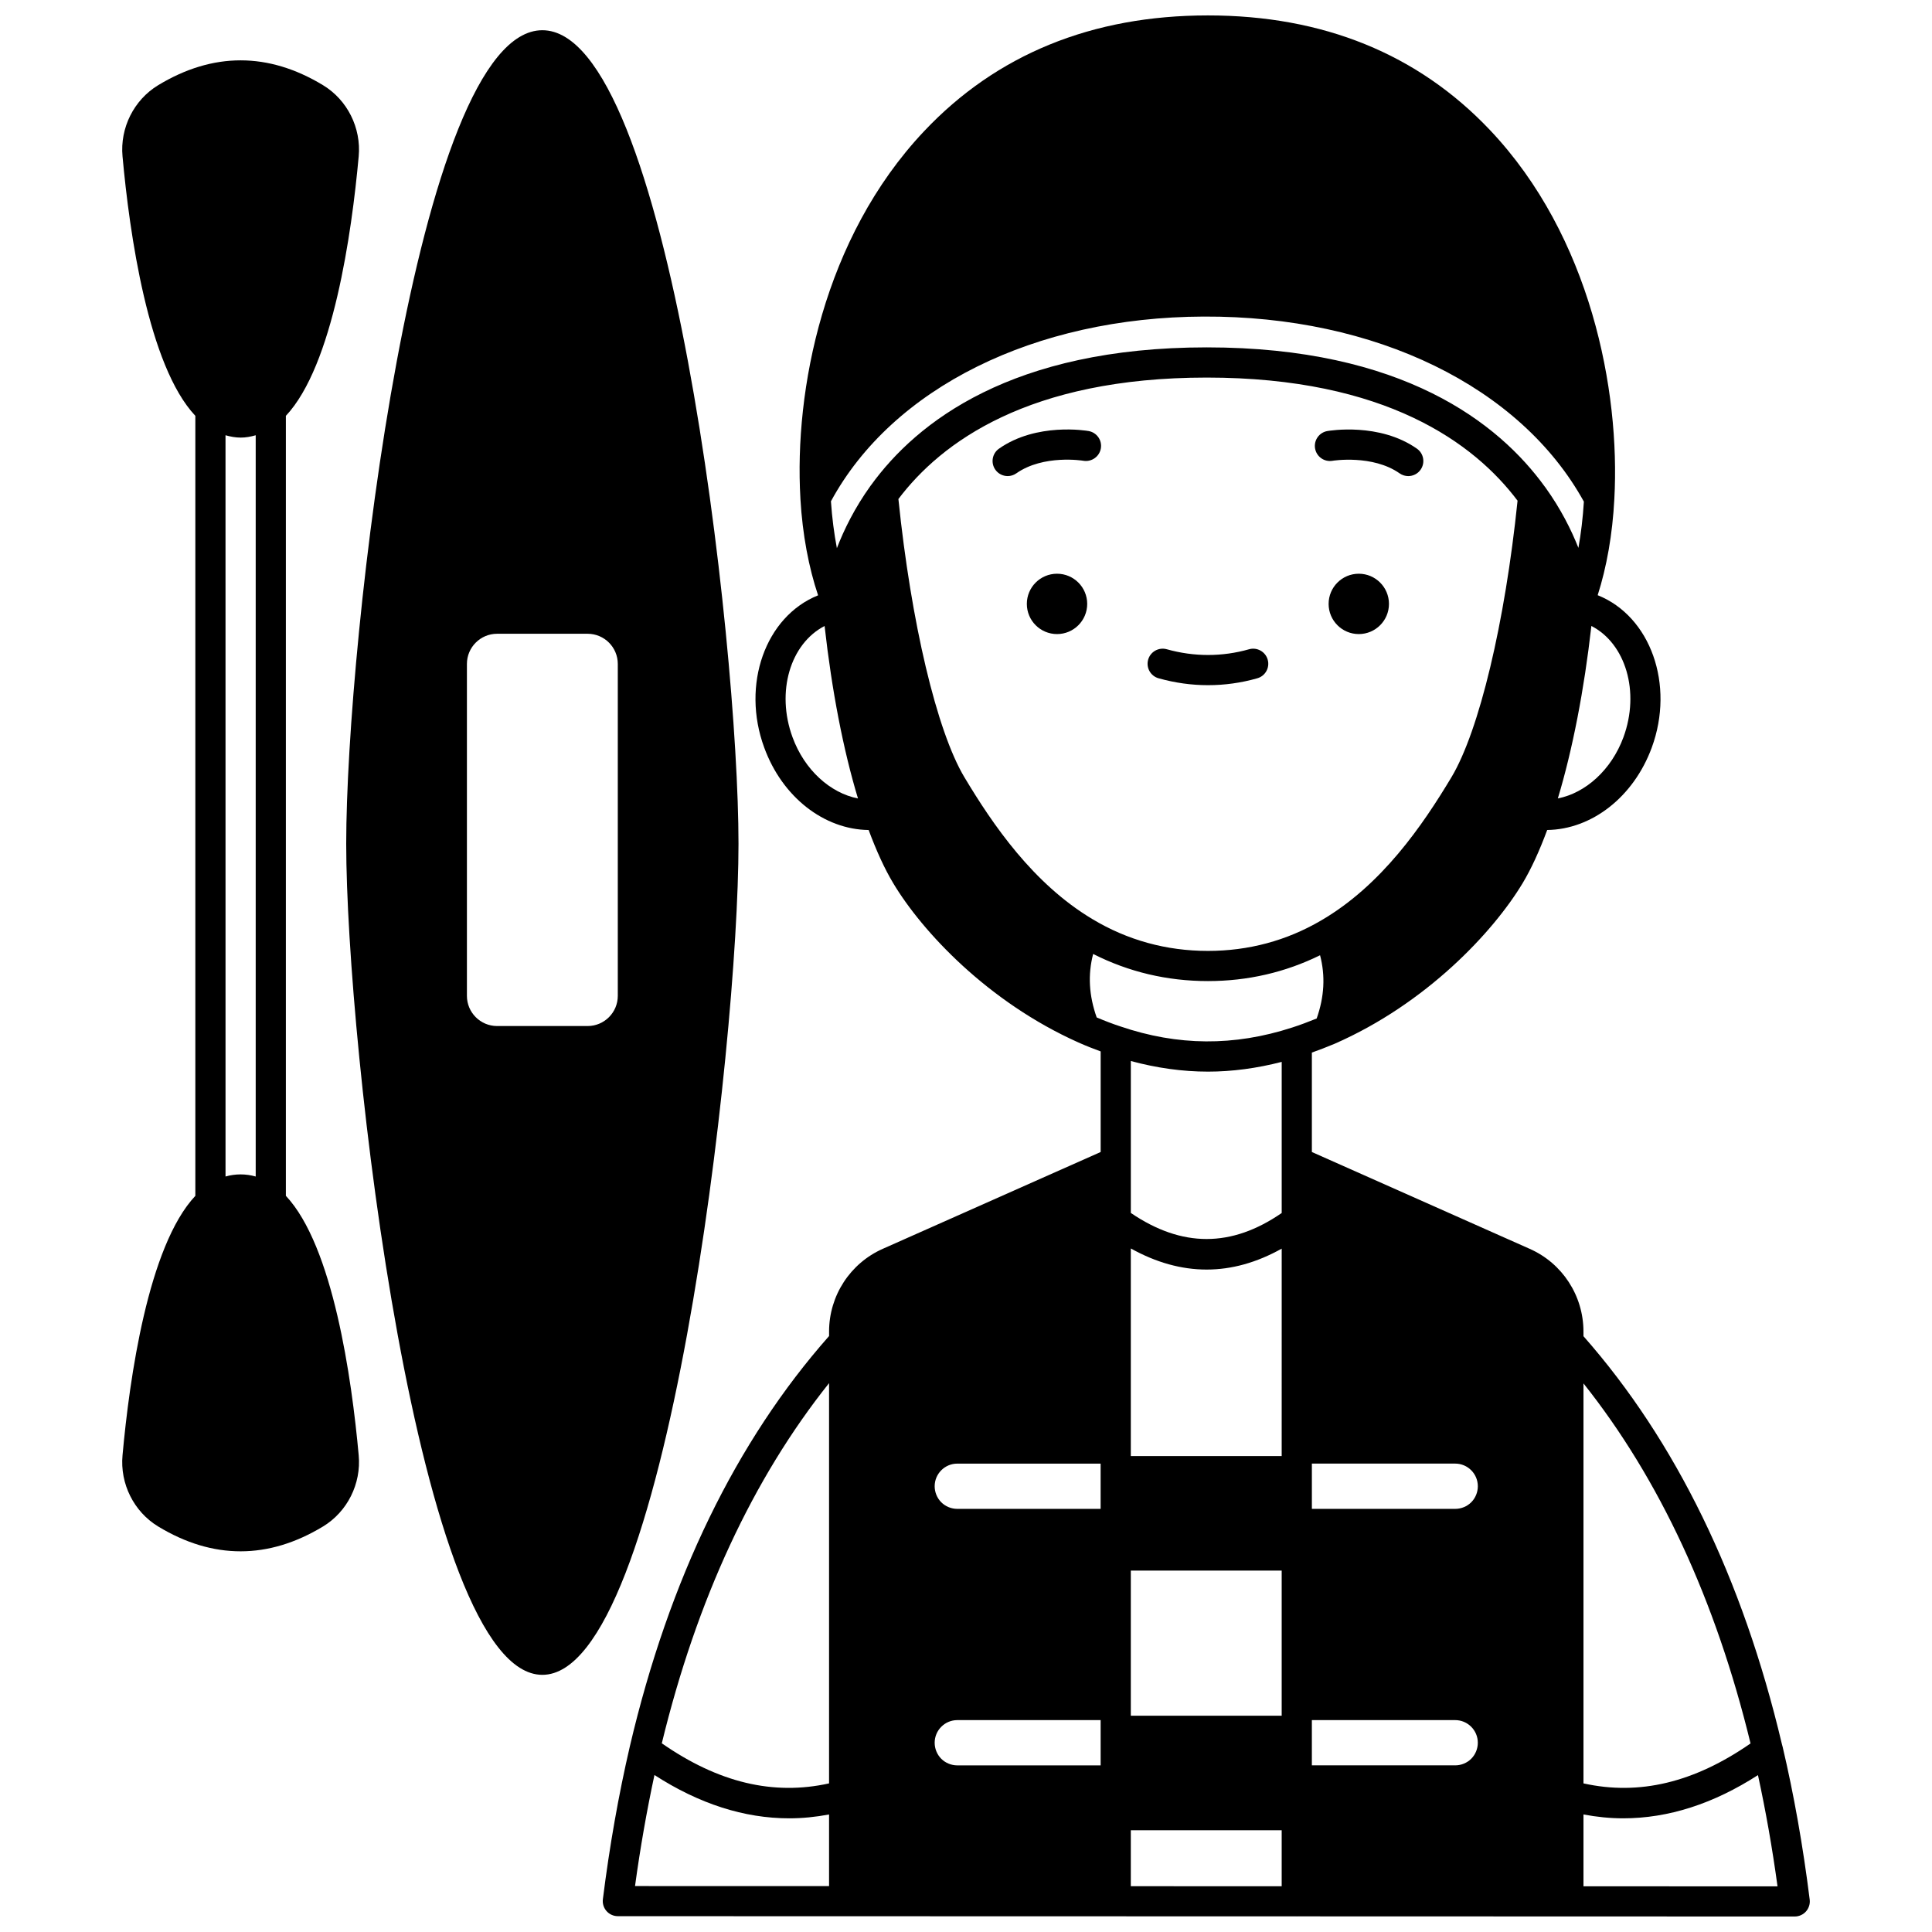
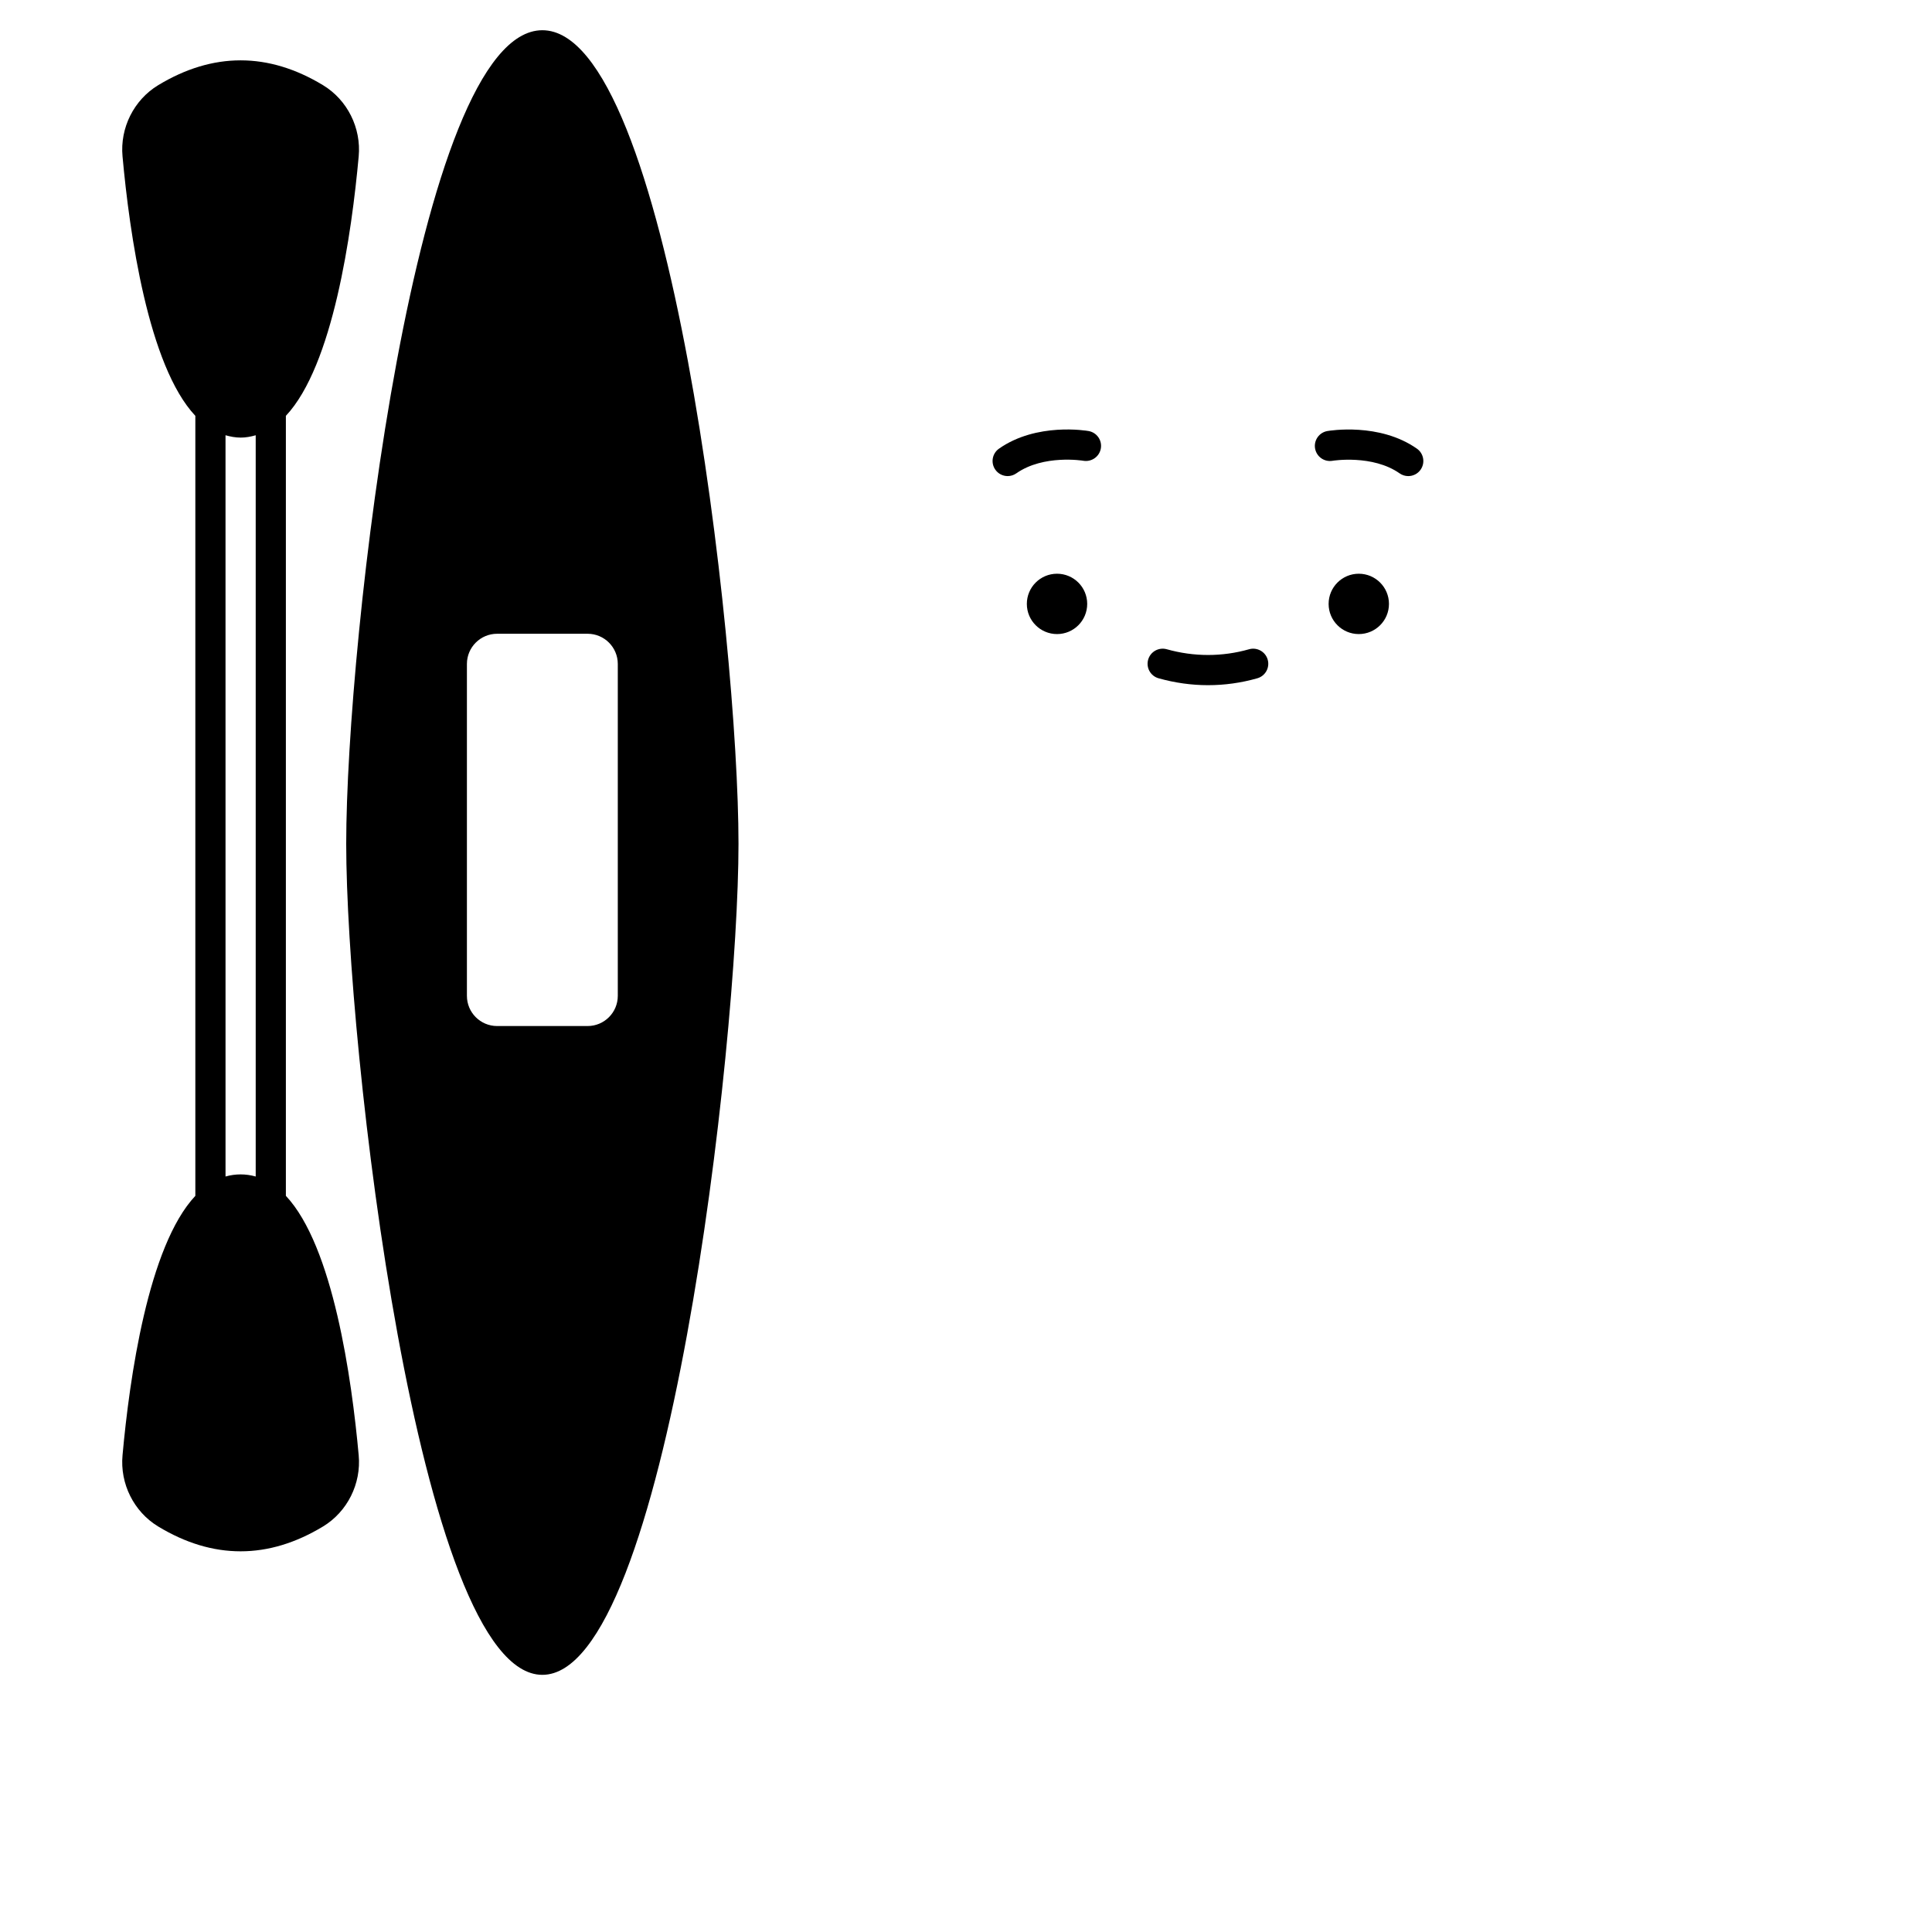
<svg xmlns="http://www.w3.org/2000/svg" width="800px" height="800px" version="1.1" viewBox="144 144 512 512">
  <defs>
    <clipPath id="a">
-       <path d="m303 148.09h321v503.81h-321z" />
-     </clipPath>
+       </clipPath>
  </defs>
  <path d="m512.09 304.04c0 4.418-3.582 7.996-7.996 7.996-4.418 0-7.996-3.578-7.996-7.996 0-4.418 3.578-7.996 7.996-7.996 4.414 0 7.996 3.578 7.996 7.996" />
  <path d="m432.12 304.04c0 4.418-3.582 7.996-7.996 7.996-4.418 0-8-3.578-8-7.996 0-4.418 3.582-7.996 8-7.996 4.414 0 7.996 3.578 7.996 7.996" />
  <path d="m497.15 266.11c0.098-0.02 10.594-1.691 17.758 3.332 0.699 0.492 1.5 0.727 2.293 0.727 1.258 0 2.5-0.59 3.273-1.699 1.266-1.809 0.832-4.301-0.977-5.57-9.953-6.988-23.184-4.762-23.742-4.668-2.172 0.383-3.625 2.453-3.246 4.629 0.395 2.18 2.43 3.625 4.641 3.25z" />
  <path d="m432.49 258.23c-0.551-0.102-13.785-2.324-23.742 4.668-1.809 1.266-2.246 3.762-0.977 5.57 0.777 1.109 2.016 1.699 3.273 1.699 0.793 0 1.59-0.234 2.293-0.727 7.199-5.051 17.637-3.359 17.773-3.332 2.16 0.363 4.238-1.078 4.621-3.246 0.391-2.176-1.066-4.246-3.242-4.633z" />
  <path d="m477.2 323.75c2.129-0.602 3.359-2.816 2.754-4.938-0.605-2.129-2.836-3.352-4.934-2.754-7.109 2.016-14.555 2.035-21.82-0.004-2.121-0.59-4.332 0.645-4.93 2.766-0.598 2.129 0.645 4.336 2.766 4.93 4.324 1.211 8.719 1.828 13.078 1.828 4.402 0.004 8.809-0.609 13.086-1.828z" />
  <g clip-path="url(#a)">
-     <path d="m616.39 606.84c-0.035-0.16-0.082-0.309-0.125-0.469-0.027-0.078-0.031-0.168-0.062-0.242-10.402-43.93-28.094-80.242-52.566-108.02l-0.004-1.234c0-9.496-5.594-18.102-14.246-21.922l-57.727-25.66v-26.352c1.895-0.676 3.863-1.418 6.047-2.34 24.254-10.629 41.988-29.562 49.805-42.547 2.273-3.781 4.453-8.547 6.512-14.098 11.793-0.156 22.887-8.719 27.715-21.848 6.121-16.672-0.32-34.77-14.336-40.375 2.379-7.449 3.93-16.125 4.414-25.523 1.57-28.77-6.262-69.559-32.957-97.742-19.09-20.16-44.238-30.383-74.742-30.383-30.727 0-56.051 10.34-75.277 30.742-26.637 28.262-34.367 68.672-32.73 97.16v0.012 0.004c0.004 0.062 0.004 0.133 0.008 0.195 0 0.004 0.004 0.008 0.004 0.012 0 0.008-0.004 0.016-0.004 0.023 0.559 9.469 2.203 18.141 4.684 25.531-13.98 5.625-20.391 23.688-14.281 40.34 4.789 13.137 15.844 21.707 27.68 21.859 2.066 5.562 4.25 10.328 6.512 14.09 7.644 12.777 25.09 31.5 49.102 42.223 1.973 0.883 3.93 1.648 5.871 2.356v26.66l-57.719 25.648c-8.66 3.828-14.254 12.434-14.254 21.926v1.195c-24.609 27.828-42.387 64.359-52.785 108.69-0.004 0.012-0.004 0.02-0.008 0.031 0 0.008-0.004 0.012-0.004 0.02-2.984 12.848-5.391 26.477-7.148 40.508-0.145 1.141 0.211 2.281 0.969 3.144 0.758 0.859 1.852 1.352 3 1.352l179.86 0.047c0.023 0 0.047 0.016 0.07 0.016 0.023 0 0.043-0.012 0.07-0.016l131.88 0.039c1.148 0 2.238-0.492 3-1.352 0.754-0.859 1.113-2.004 0.969-3.144-1.773-14.184-4.191-27.836-7.191-40.562zm-8.477-0.809c-14.977 10.387-29.523 13.859-44.277 10.586v-106c20.148 25.34 35.02 57.355 44.277 95.414zm-173.28-192.4c-2.055-5.793-2.367-11.348-0.938-16.824 9.402 4.766 19.609 7.188 30.418 7.188 10.535 0 20.508-2.312 29.715-6.844 1.434 5.457 1.137 10.992-0.898 16.762-2.316 0.938-4.484 1.75-6.496 2.394-15.426 5.012-30.336 4.867-45.477-0.281-2.074-0.672-4.195-1.496-6.324-2.394zm-70.434-136.77c16.297-30.062 54.004-48.805 98.793-48.969 45.562-0.199 83.961 18.605 100.75 49.043-0.266 4.281-0.75 8.391-1.449 12.258-1.891-4.781-4.652-10.312-8.734-16-0.047-0.062-0.105-0.133-0.152-0.195 0 0 0-0.004-0.004-0.004-12.227-16.902-37.684-36.938-89.609-36.938-51.609 0-76.84 19.789-88.941 36.488-0.047 0.066-0.109 0.137-0.156 0.203-4.207 5.871-7.019 11.594-8.914 16.523-0.746-3.898-1.281-8.055-1.578-12.41zm69.297 110.71c-15.742-9.414-26.402-25.043-33.926-37.605-7.312-12.219-14.133-41.047-17.484-73.719 11.289-14.969 34.508-32.188 81.703-32.188 47.52 0 70.961 17.461 82.379 32.625-3.324 32.316-10.156 60.969-17.516 73.281-7.66 12.777-18.512 28.648-34.574 37.988-9.129 5.34-19.215 8.047-29.965 8.047-11.008 0-21.312-2.836-30.617-8.43zm10.18 172.65h39.984v38.465h-39.984zm-45.98 39.625h37.984v11.996h-37.984c-1.59 0-3.141-0.637-4.25-1.746-1.113-1.113-1.75-2.664-1.75-4.25 0-3.309 2.691-6 6-6zm93.961 0h37.984c3.309 0 5.996 2.691 5.996 5.996 0 1.586-0.637 3.141-1.75 4.25-1.105 1.109-2.652 1.746-4.246 1.746h-37.984zm43.984-61.977c0 1.586-0.637 3.141-1.75 4.25-1.105 1.109-2.652 1.746-4.246 1.746h-37.984v-11.996h37.984c3.305 0 5.996 2.691 5.996 6zm-99.961 5.996h-37.984c-1.59 0-3.141-0.637-4.25-1.746-1.113-1.113-1.75-2.664-1.75-4.25 0-3.309 2.691-5.996 5.996-5.996h37.984v11.992zm47.98-13.992h-39.984v-55.02c6.695 3.723 13.395 5.594 20.086 5.594 6.66 0 13.305-1.855 19.902-5.547zm-19.547-101.88c6.422 0 12.98-0.891 19.551-2.582v40.047c-13.332 9.191-26.445 9.191-39.984-0.016v-40.262c6.809 1.84 13.66 2.812 20.434 2.812zm-20.438 201.04h39.984v14.844l-39.984-0.012zm130.56-289.67c-3.188 8.664-10.035 14.793-17.391 16.23 3.898-12.91 6.977-28.781 8.887-45.707 9.066 4.656 12.922 17.422 8.504 29.477zm-220.21 0.004c-4.418-12.047-0.582-24.785 8.5-29.473 1.93 17.184 4.941 32.793 8.848 45.707-7.352-1.434-14.184-7.566-17.348-16.234zm9.684 277.25c-14.789 3.281-29.348-0.203-44.324-10.625 9.273-38.137 24.16-70.164 44.324-95.445zm-46.273-2.219c11.828 7.637 23.781 11.477 35.73 11.477 3.516 0 7.035-0.359 10.543-1.023v18.988l-51.422-0.012c1.379-10.117 3.117-19.961 5.148-29.43zm246.2 29.492v-19.039c3.508 0.664 7.016 1.023 10.527 1.023 11.934 0 23.887-3.832 35.715-11.453 2.047 9.422 3.793 19.281 5.184 29.484z" />
+     <path d="m616.39 606.84c-0.035-0.16-0.082-0.309-0.125-0.469-0.027-0.078-0.031-0.168-0.062-0.242-10.402-43.93-28.094-80.242-52.566-108.02l-0.004-1.234c0-9.496-5.594-18.102-14.246-21.922l-57.727-25.66v-26.352c1.895-0.676 3.863-1.418 6.047-2.34 24.254-10.629 41.988-29.562 49.805-42.547 2.273-3.781 4.453-8.547 6.512-14.098 11.793-0.156 22.887-8.719 27.715-21.848 6.121-16.672-0.32-34.77-14.336-40.375 2.379-7.449 3.93-16.125 4.414-25.523 1.57-28.77-6.262-69.559-32.957-97.742-19.09-20.16-44.238-30.383-74.742-30.383-30.727 0-56.051 10.34-75.277 30.742-26.637 28.262-34.367 68.672-32.73 97.16v0.012 0.004c0.004 0.062 0.004 0.133 0.008 0.195 0 0.004 0.004 0.008 0.004 0.012 0 0.008-0.004 0.016-0.004 0.023 0.559 9.469 2.203 18.141 4.684 25.531-13.98 5.625-20.391 23.688-14.281 40.34 4.789 13.137 15.844 21.707 27.68 21.859 2.066 5.562 4.25 10.328 6.512 14.09 7.644 12.777 25.09 31.5 49.102 42.223 1.973 0.883 3.93 1.648 5.871 2.356v26.66l-57.719 25.648c-8.66 3.828-14.254 12.434-14.254 21.926v1.195c-24.609 27.828-42.387 64.359-52.785 108.69-0.004 0.012-0.004 0.02-0.008 0.031 0 0.008-0.004 0.012-0.004 0.02-2.984 12.848-5.391 26.477-7.148 40.508-0.145 1.141 0.211 2.281 0.969 3.144 0.758 0.859 1.852 1.352 3 1.352l179.86 0.047c0.023 0 0.047 0.016 0.07 0.016 0.023 0 0.043-0.012 0.07-0.016l131.88 0.039c1.148 0 2.238-0.492 3-1.352 0.754-0.859 1.113-2.004 0.969-3.144-1.773-14.184-4.191-27.836-7.191-40.562zm-8.477-0.809c-14.977 10.387-29.523 13.859-44.277 10.586v-106c20.148 25.34 35.02 57.355 44.277 95.414zm-173.28-192.4c-2.055-5.793-2.367-11.348-0.938-16.824 9.402 4.766 19.609 7.188 30.418 7.188 10.535 0 20.508-2.312 29.715-6.844 1.434 5.457 1.137 10.992-0.898 16.762-2.316 0.938-4.484 1.75-6.496 2.394-15.426 5.012-30.336 4.867-45.477-0.281-2.074-0.672-4.195-1.496-6.324-2.394zm-70.434-136.77c16.297-30.062 54.004-48.805 98.793-48.969 45.562-0.199 83.961 18.605 100.75 49.043-0.266 4.281-0.75 8.391-1.449 12.258-1.891-4.781-4.652-10.312-8.734-16-0.047-0.062-0.105-0.133-0.152-0.195 0 0 0-0.004-0.004-0.004-12.227-16.902-37.684-36.938-89.609-36.938-51.609 0-76.84 19.789-88.941 36.488-0.047 0.066-0.109 0.137-0.156 0.203-4.207 5.871-7.019 11.594-8.914 16.523-0.746-3.898-1.281-8.055-1.578-12.41zm69.297 110.71c-15.742-9.414-26.402-25.043-33.926-37.605-7.312-12.219-14.133-41.047-17.484-73.719 11.289-14.969 34.508-32.188 81.703-32.188 47.52 0 70.961 17.461 82.379 32.625-3.324 32.316-10.156 60.969-17.516 73.281-7.66 12.777-18.512 28.648-34.574 37.988-9.129 5.34-19.215 8.047-29.965 8.047-11.008 0-21.312-2.836-30.617-8.43zm10.18 172.65h39.984v38.465h-39.984zm-45.98 39.625h37.984v11.996h-37.984c-1.59 0-3.141-0.637-4.25-1.746-1.113-1.113-1.75-2.664-1.75-4.25 0-3.309 2.691-6 6-6zm93.961 0h37.984c3.309 0 5.996 2.691 5.996 5.996 0 1.586-0.637 3.141-1.75 4.25-1.105 1.109-2.652 1.746-4.246 1.746h-37.984zm43.984-61.977c0 1.586-0.637 3.141-1.75 4.25-1.105 1.109-2.652 1.746-4.246 1.746h-37.984v-11.996h37.984c3.305 0 5.996 2.691 5.996 6zm-99.961 5.996h-37.984c-1.59 0-3.141-0.637-4.25-1.746-1.113-1.113-1.75-2.664-1.75-4.25 0-3.309 2.691-5.996 5.996-5.996h37.984v11.992zm47.98-13.992h-39.984v-55.02c6.695 3.723 13.395 5.594 20.086 5.594 6.66 0 13.305-1.855 19.902-5.547zm-19.547-101.88c6.422 0 12.98-0.891 19.551-2.582v40.047c-13.332 9.191-26.445 9.191-39.984-0.016v-40.262c6.809 1.84 13.66 2.812 20.434 2.812zm-20.438 201.04h39.984v14.844l-39.984-0.012zm130.56-289.67c-3.188 8.664-10.035 14.793-17.391 16.23 3.898-12.91 6.977-28.781 8.887-45.707 9.066 4.656 12.922 17.422 8.504 29.477zm-220.21 0.004c-4.418-12.047-0.582-24.785 8.5-29.473 1.93 17.184 4.941 32.793 8.848 45.707-7.352-1.434-14.184-7.566-17.348-16.234zm9.684 277.25c-14.789 3.281-29.348-0.203-44.324-10.625 9.273-38.137 24.16-70.164 44.324-95.445zc11.828 7.637 23.781 11.477 35.73 11.477 3.516 0 7.035-0.359 10.543-1.023v18.988l-51.422-0.012c1.379-10.117 3.117-19.961 5.148-29.43zm246.2 29.492v-19.039c3.508 0.664 7.016 1.023 10.527 1.023 11.934 0 23.887-3.832 35.715-11.453 2.047 9.422 3.793 19.281 5.184 29.484z" />
  </g>
  <path d="m287.73 152.01c-33.547 0-51.98 161.93-51.98 215.6 0 53.098 19.008 220.24 51.98 220.24s51.98-167.14 51.98-220.24c0-53.668-18.434-215.6-51.98-215.6zm19.992 167.94v87.965c0 4.41-3.586 7.996-7.996 7.996h-23.992c-4.41 0-7.996-3.586-7.996-7.996v-87.965c0-4.41 3.586-7.996 7.996-7.996h23.992c4.41 0 7.996 3.586 7.996 7.996z" />
  <path d="m219.76 460.91v-206.71c12.504-13.301 17.457-48.477 19.297-68.75 0.699-7.555-3.004-14.957-9.426-18.859-14.512-8.797-29.223-8.797-43.734 0-6.422 3.902-10.125 11.305-9.426 18.852 1.844 20.293 6.801 55.5 19.297 68.758v206.71c-12.516 13.309-17.461 48.477-19.297 68.75-0.699 7.555 3.004 14.957 9.426 18.859 7.254 4.398 14.562 6.598 21.867 6.594 7.305 0 14.609-2.199 21.871-6.598 6.418-3.902 10.121-11.309 9.422-18.852-1.836-20.273-6.781-55.445-19.297-68.754zm-11.996-200.94c1.375 0 2.703-0.25 4-0.621v196.44c-2.641-0.75-5.363-0.746-7.996-0.004l-0.004-196.44c1.301 0.367 2.625 0.621 4 0.621z" />
</svg>